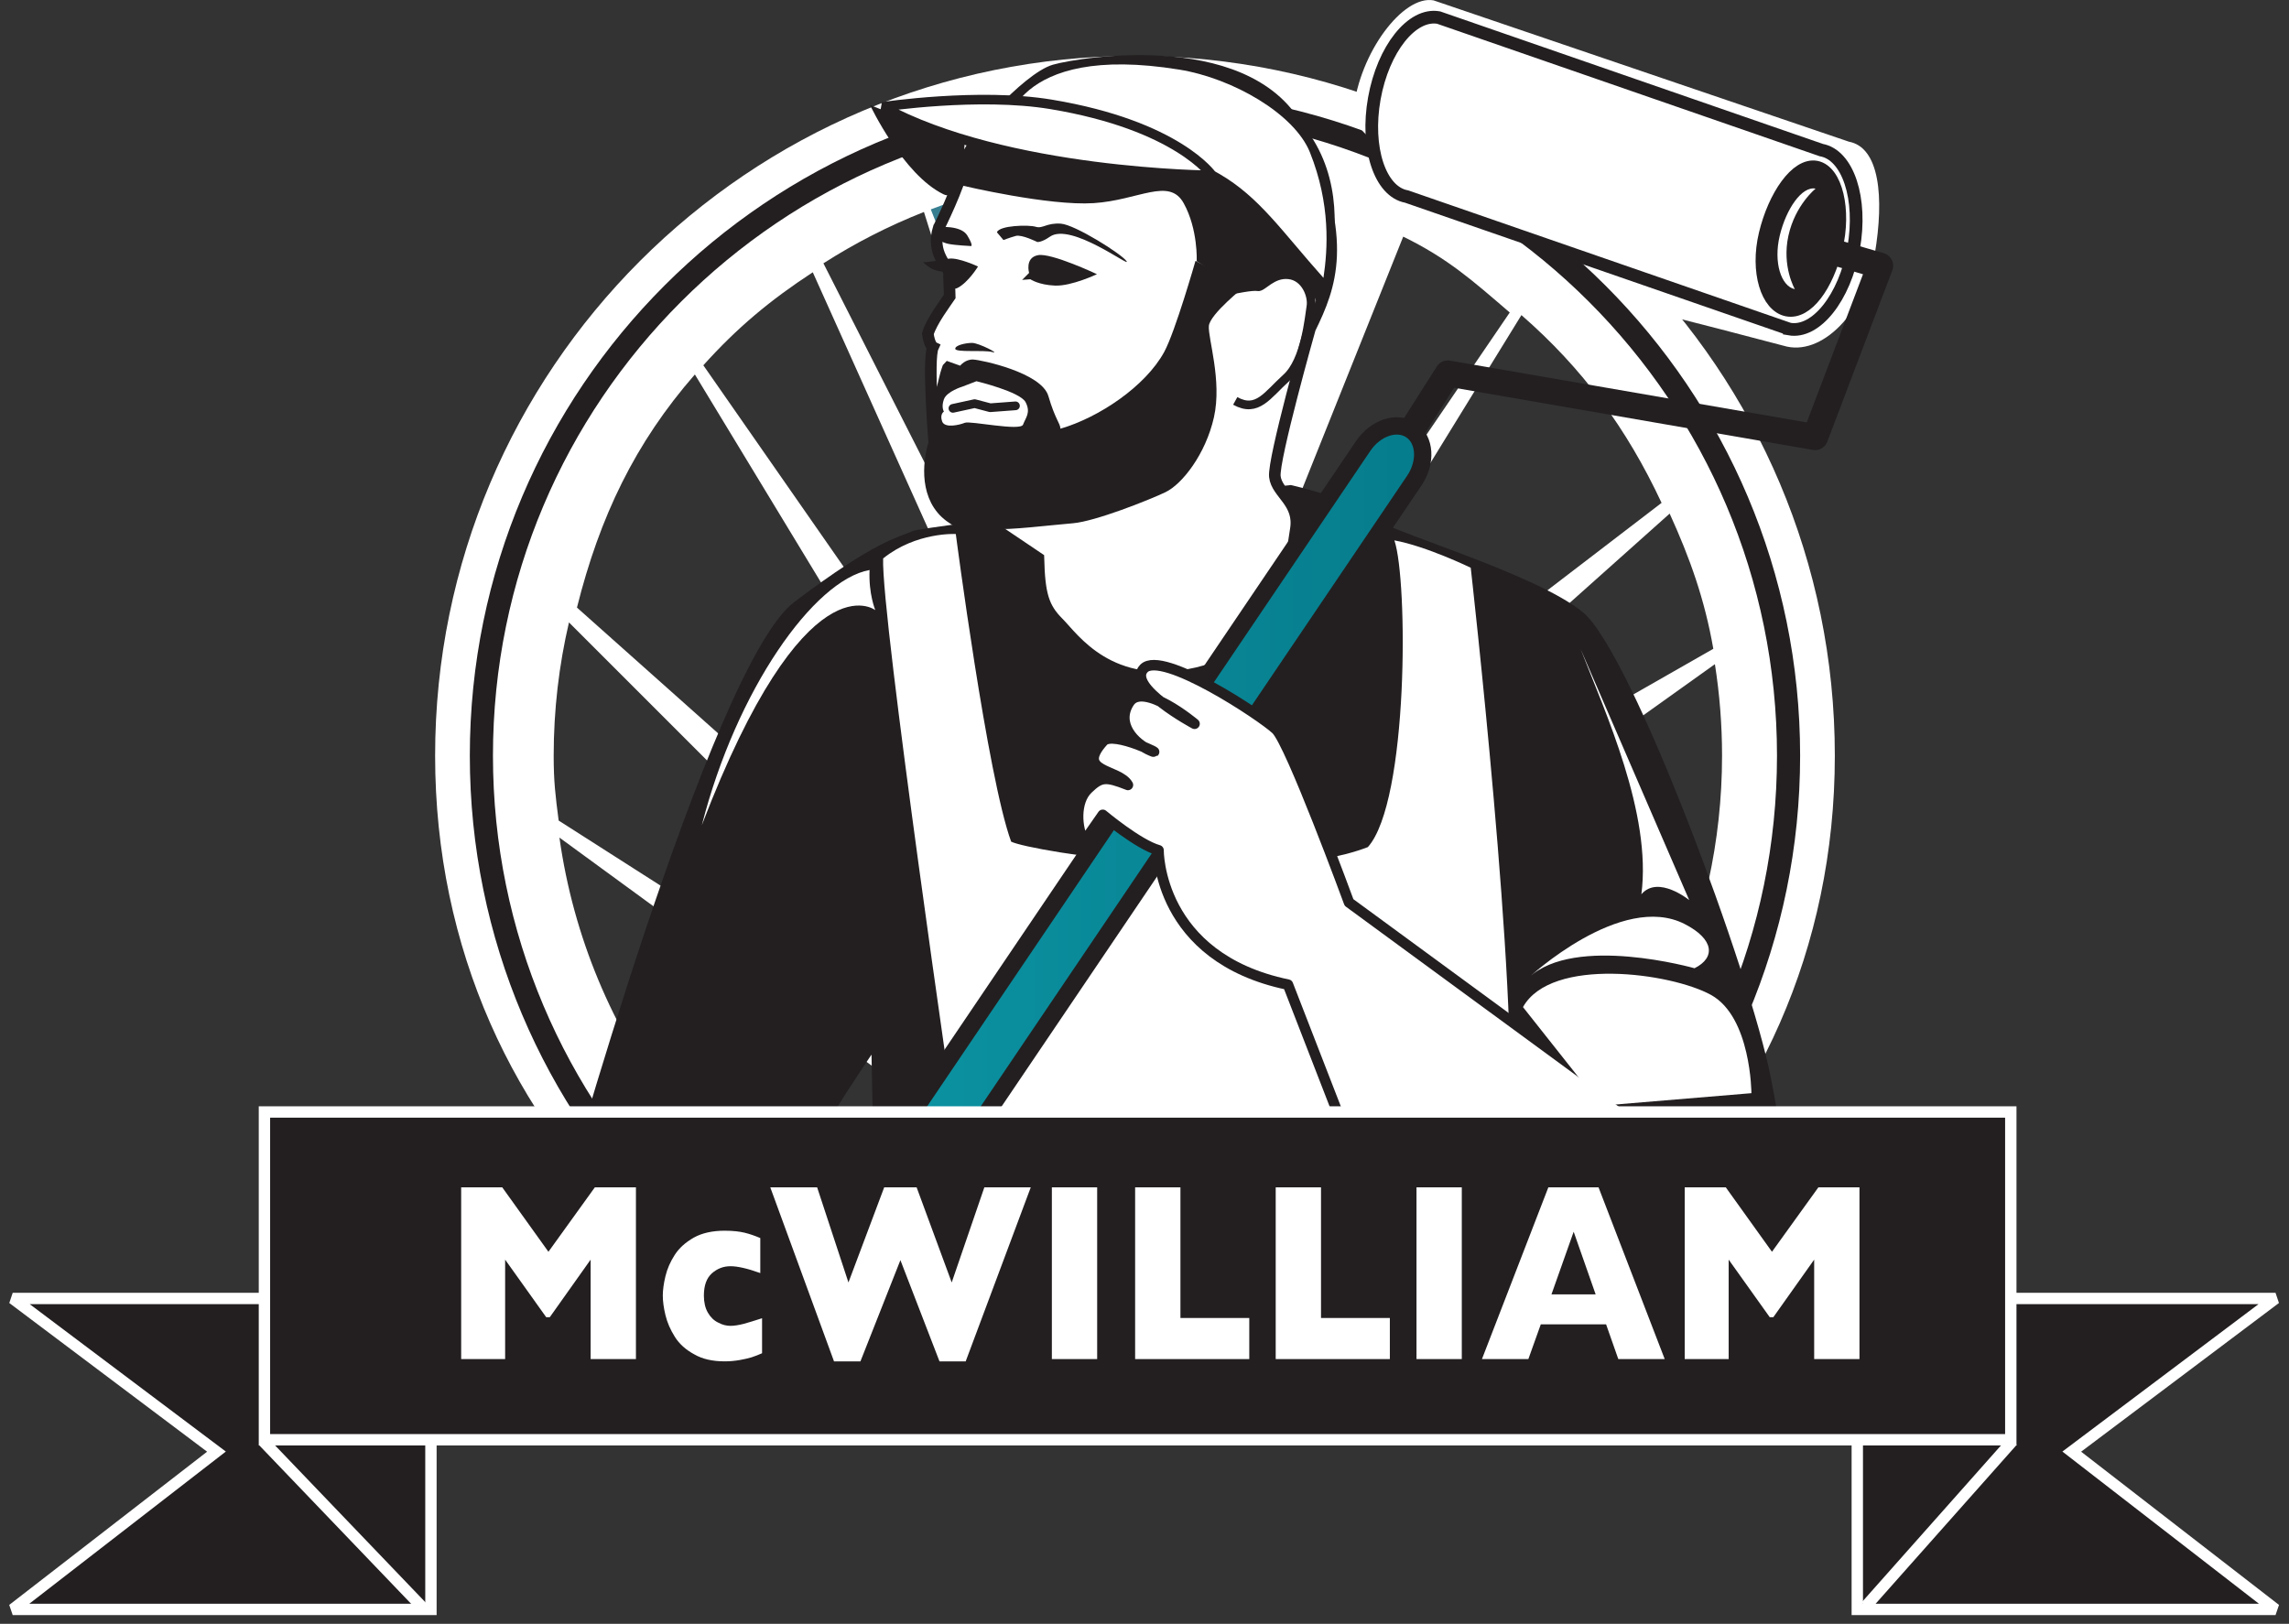
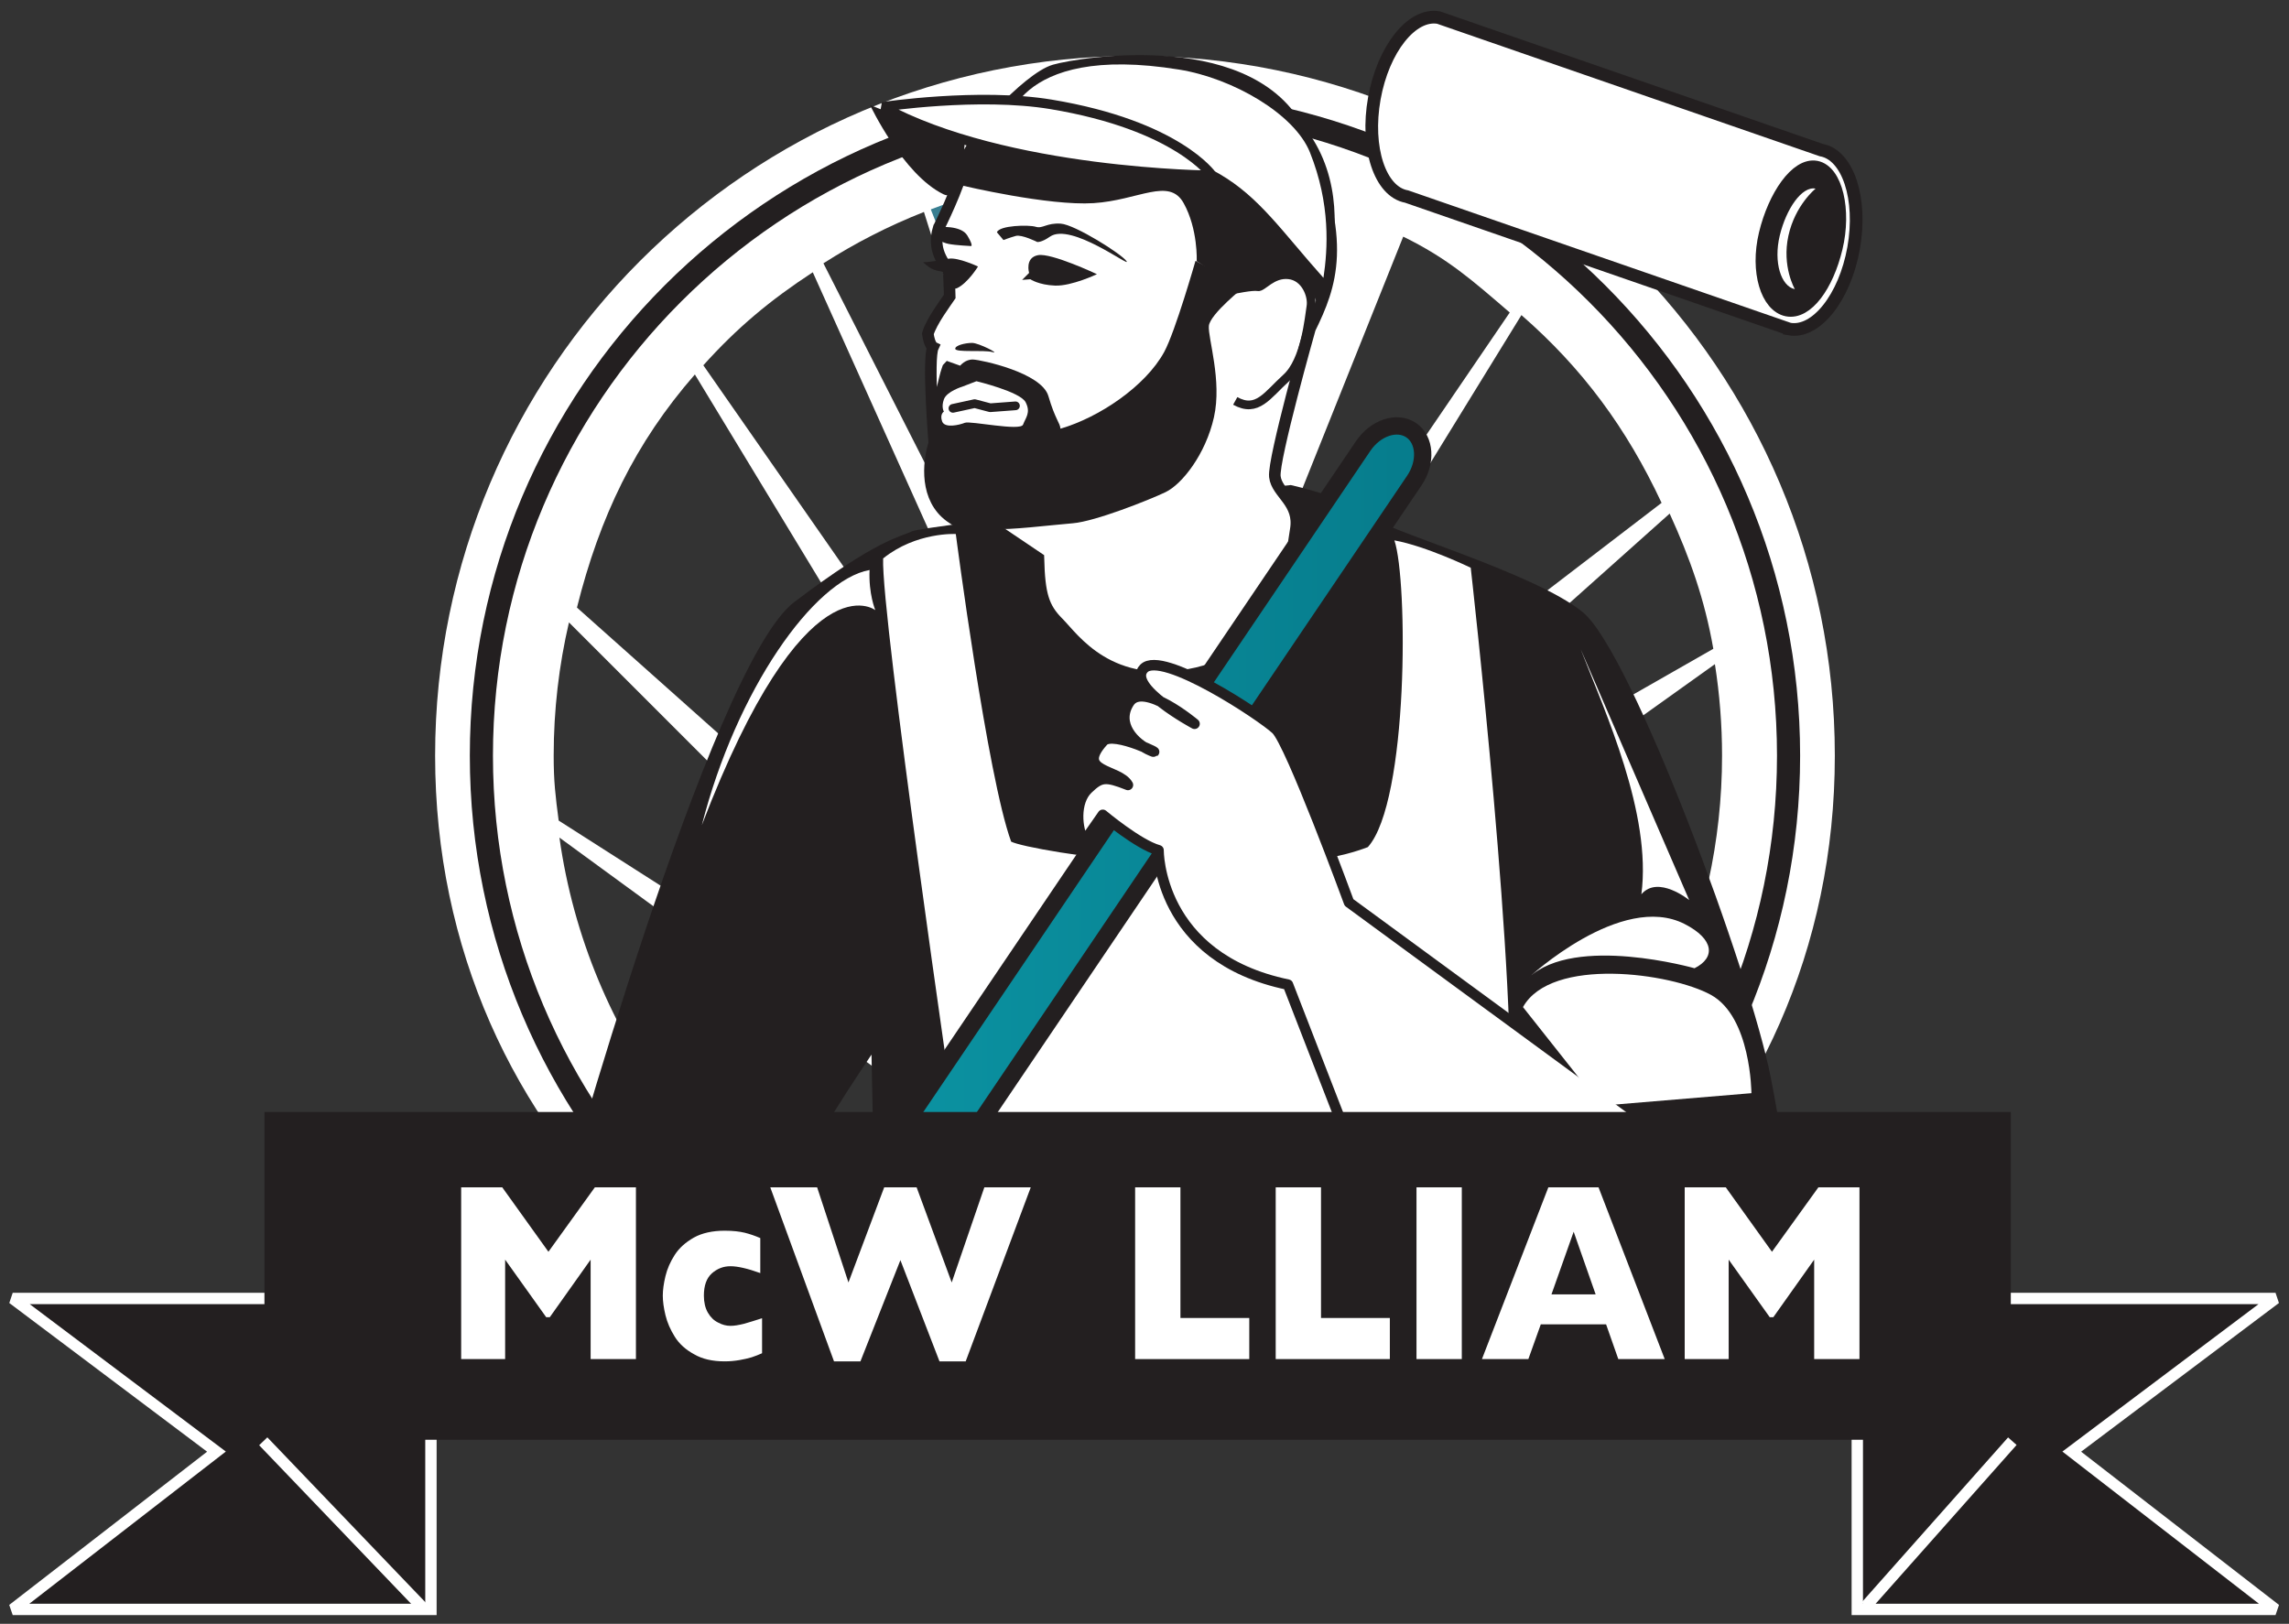
<svg xmlns="http://www.w3.org/2000/svg" width="100%" height="100%" viewBox="0 0 2668 1893" version="1.1" xml:space="preserve" style="fill-rule:evenodd;clip-rule:evenodd;stroke-miterlimit:2;">
  <rect x="0" y="0" width="2668" height="1893" fill="#333333" stroke="none" />
  <g>
    <path d="M2414.79,1692.26l237.5,183.938l-487.475,-0l-0,-362.484l487.475,-0l-237.5,178.546Z" style="fill:#231f20;fill-rule:nonzero;" />
    <path d="M2414.79,1692.26l237.5,183.938l-487.475,-0l-0,-362.484l487.475,-0l-237.5,178.546Z" style="fill:none;stroke:#fff;stroke-width:13.25px;" />
    <path d="M252.314,1692.26l-237.5,183.938l487.475,-0l0,-362.484l-487.475,-0l237.5,178.546Z" style="fill:#231f20;fill-rule:nonzero;" />
    <path d="M252.314,1692.26l-237.5,183.938l487.475,-0l0,-362.484l-487.475,-0l237.5,178.546Z" style="fill:none;stroke:#fff;stroke-width:13.25px;" />
    <path d="M2138.63,880.922c0,450.517 -364.792,778.117 -815.313,778.117c-450.517,-0 -816.159,-327.6 -816.159,-778.117c0,-450.522 365.217,-815.739 815.734,-815.739c450.521,0 815.738,365.217 815.738,815.739Zm-815.842,-768.326c421.233,-0 763.221,341.988 763.221,763.221c0,421.234 -341.988,763.222 -763.221,763.222c-421.234,-0 -763.222,-341.988 -763.222,-763.222c0,-421.233 341.988,-763.221 763.222,-763.221Z" style="fill:#fff;" />
    <path d="M2071.22,880.922c-0,413.283 -335.038,748.321 -748.326,748.321c-413.288,0 -748.326,-335.038 -748.326,-748.321c0,-413.292 335.038,-748.326 748.326,-748.326c413.288,-0 748.326,335.034 748.326,748.326Z" style="fill:none;stroke:#231f20;stroke-width:53.92px;" />
    <path d="M1397.36,1281.89l489.879,-14.992c46.65,-67.679 81.367,-144.196 101.125,-226.554l-591.004,241.546Z" style="fill:#387e91;fill-rule:nonzero;" />
    <path d="M1366.69,846.392l253.65,-579.767c-58.896,-28.25 -122.488,-48.275 -189.279,-58.591l-64.371,638.358Z" style="fill:#156272;fill-rule:nonzero;" />
    <path d="M2071.22,880.922c-0,413.283 -335.038,748.321 -748.326,748.321c-413.288,0 -748.326,-335.038 -748.326,-748.321c0,-413.292 335.038,-748.326 748.326,-748.326c413.288,-0 748.326,335.034 748.326,748.326Zm-1419.16,95.52c16.287,116.021 61.771,222.676 128.85,312.247l524.446,164.946l-653.296,-477.193Zm11.108,-250.866c-11.637,49.9 -17.812,101.9 -17.812,155.346c-0,30.216 1.991,46.487 5.808,75.662l672.597,429.584l-660.593,-660.592Zm146.759,-289.038c-69.663,79.746 -110.904,165.767 -137.438,271.746l657.401,585.871l-519.963,-857.617Zm1181.45,590.663c10.317,-47.121 15.804,-96.063 15.804,-146.279c0,-36.288 -2.871,-71.9 -8.333,-106.655l-607.622,434.017l600.151,-181.083Zm-673.759,113.612l-370.263,-823.396c-49.646,32.467 -88.054,64.488 -127.562,108.429l497.825,714.967Zm679.371,-384.462c-10.041,-57.596 -27.325,-105.963 -50.879,-157.613l-579.421,517.538l630.3,-359.925Zm-60.3,-170.109c-40.533,-86.721 -92.029,-156.758 -163.366,-218.913l-400.497,650.809l563.863,-431.896Zm-619.071,425.767l-240.7,-764.9c-41.163,16.208 -80.371,36.312 -117.163,59.858l357.863,705.042Zm55.208,-79.742l386.897,-567.946c-43.671,-37.529 -71.93,-62.858 -124.167,-88.454l-262.73,656.4Z" style="fill:#fff;fill-rule:nonzero;" />
    <path d="M1323.75,637.846l96.42,-431.367c-30.704,-4.233 -62.041,-6.475 -93.912,-6.475c-42.479,0 -84.038,3.93 -124.363,11.371l121.855,426.471Z" style="fill:#387e91;fill-rule:nonzero;" />
    <path d="M1385.09,1337.09l349.763,88.55c55.433,-41.642 104.287,-91.554 144.758,-147.896l-494.521,59.346Z" style="fill:#387e91;fill-rule:nonzero;" />
    <path d="M1192.06,213.259c-36.888,7.375 -72.688,17.741 -107.159,30.816l238.855,602.317l-131.696,-633.133Z" style="fill:#387e91;fill-rule:nonzero;" />
    <path d="M1378.95,1386.17l-79.738,134.937l-492.621,-200.25c124.9,147.392 311.342,240.98 519.667,240.98c146.292,-0 281.796,-46.15 392.771,-124.659l-340.079,-51.008Z" style="fill:#387e91;fill-rule:nonzero;" />
    <path d="M1504.52,565.455c0,-0 74.151,16.85 87.634,33.704c13.483,16.85 195.488,67.408 252.783,114.596c57.3,47.187 195.492,421.313 219.084,542.65c23.592,121.338 20.225,155.984 20.225,155.984l-316.825,-0c-0,-0 6.737,-68.355 -40.446,-88.575c-47.192,-20.225 -20.229,74.154 -20.229,74.154l-687.576,-3.375l-3.371,-165.154c0,-0 -91.004,133.875 -91.004,158.416c0,24.534 -273.009,24.534 -273.009,24.534c0,-0 176.105,-636.272 273.851,-710.422c97.741,-74.15 123.866,-75.846 137.35,-82.587c13.483,-6.738 441.533,-53.925 441.533,-53.925Z" style="fill:#231f20;fill-rule:nonzero;" />
    <path d="M1094.13,265.629c0,0 24.351,-48.7 28.78,-73.045c4.425,-24.355 75.262,-101.83 106.254,-110.684c30.992,-8.854 235.754,-42.062 288.879,78.579c53.125,120.646 33.209,172.667 8.855,222.476c-0,-0 -43.163,152.741 -40.951,172.662c2.209,19.921 29.888,29.883 24.35,61.984c-5.537,32.1 -13.283,143.883 -115.112,167.129c-101.829,23.242 -143.884,-40.954 -161.596,-58.663c-17.708,-17.708 -22.138,-33.204 -23.246,-75.262l-50.912,-34.313c-0,0 -23.242,6.642 -52.021,-14.387c-28.775,-21.03 -25.93,-61.455 -18.43,-85.455c0,0 -8,-97.987 -1.5,-111.987c0,-0 -4.091,-2.1 -6,-15.496c3.946,-14.221 21.5,-37.492 25.496,-43.496c0,0 -0.5,-18.496 -0.995,-26.996c-0.505,-8.496 -21.201,-23.1 -11.851,-53.046Z" style="fill:#fff;fill-rule:nonzero;" />
    <path d="M1094.13,265.629c0,0 24.351,-48.7 28.78,-73.045c4.425,-24.355 75.262,-101.83 106.254,-110.684c30.992,-8.854 235.754,-42.062 288.879,78.579c53.125,120.646 33.209,172.667 8.855,222.476c-0,-0 -43.163,152.741 -40.951,172.662c2.209,19.921 29.888,29.883 24.35,61.984c-5.537,32.1 -13.283,143.883 -115.112,167.129c-101.829,23.242 -143.884,-40.954 -161.596,-58.663c-17.708,-17.708 -22.138,-33.204 -23.246,-75.262l-50.912,-34.313c-0,0 -23.242,6.642 -52.021,-14.387c-28.775,-21.03 -25.93,-61.455 -18.43,-85.455c0,0 -8,-97.987 -1.5,-111.987c0,-0 -4.091,-2.1 -6,-15.496c3.946,-14.221 21.5,-37.492 25.496,-43.496c0,0 -0.5,-18.496 -0.995,-26.996c-0.505,-8.496 -21.201,-23.1 -11.851,-53.046Z" style="fill:none;stroke:#231f20;stroke-width:13.5px;" />
    <path d="M1191.35,326.292l8.13,-8.129c-0,-0 -5.171,-17.734 10.35,-20.692c15.52,-2.954 68.733,22.171 68.733,22.171c-0,-0 -29.563,14.046 -48.779,13.308c-19.217,-0.746 -28.825,-7.396 -28.825,-7.396l-9.609,0.738Z" style="fill:#231f20;fill-rule:nonzero;" />
    <path d="M1113.41,406.5c-0,4.8 33.141,1.121 43.254,3.934c10.108,2.808 -15.729,-10.675 -23.592,-10.675c-7.866,-0 -19.662,2.808 -19.662,6.741Z" style="fill:#231f20;fill-rule:nonzero;" />
    <path d="M1119.16,426.296c-0,0 5.9,-7.579 15.167,-7.158c9.266,0.421 79.629,15.167 87.633,42.55c8.004,27.387 13.654,31.304 14.075,38.046c44.787,-12.934 99.071,-49.325 120.938,-89.446c12.937,-23.75 36.462,-106.171 36.462,-106.171l57.3,29.912c0,0 -40.446,32.021 -41.712,45.926c-1.267,13.904 15.587,63.616 5.9,106.591c-9.692,42.975 -37.075,77.942 -56.459,87.209c-19.379,9.27 -82.158,34.129 -107.858,36.233c-25.696,2.108 -76.188,8.375 -91.179,6.504c-14.988,-1.866 -30.58,0.238 -41.955,-5.237c-11.375,-5.475 -24.433,-16.434 -29.491,-29.071c-5.055,-12.642 -7.034,-26.271 -3.371,-44.692c3.658,-18.425 4.25,-21.825 3.708,-29.483c-0.546,-7.659 -0.904,-12.071 -1.462,-21.942c-0.559,-9.875 0.283,-23.117 2.812,-29.012c2.525,-5.9 4.213,-13.484 5.475,-18.959c1.267,-5.479 3.813,-12.462 3.813,-12.462l4.587,-4.917l15.617,5.579Z" style="fill:#231f20;fill-rule:nonzero;" />
    <path d="M1437.16,337.779c0,0 23.05,-4.887 28.642,-3.491c5.587,1.396 16.762,-16.071 36.329,-13.971c19.558,2.096 27.946,24.45 25.846,37.025c-2.096,12.575 -6.288,62.875 -28.642,83.133c-22.354,20.259 -33.929,41.071 -59.583,26.9" style="fill:none;stroke:#231f20;stroke-width:10.13px;" />
    <path d="M1162,270.834c2.529,-8.146 37.075,-8.988 45.221,-6.459c8.146,2.525 12.642,-4.775 29.213,-3.65c16.57,1.121 71.341,35.671 76.675,43.813c5.337,8.146 -64.938,-45.646 -89.317,-28.646c-10.246,7.146 -14.888,6.179 -14.888,6.179c0,0 -17.975,-8.992 -24.995,-7.021c-7.021,1.963 -14.325,4.771 -14.325,4.771l-7.584,-8.987Z" style="fill:#231f20;fill-rule:nonzero;" />
    <path d="M1088.97,270.271c0,0 -2.383,-4.837 1.683,-5.337c4.067,-0.5 29.492,-2.53 36.796,9.55c7.3,12.079 4.492,12.358 4.492,12.358c0,-0 -18.529,-0.871 -26.4,-2.525c-16.008,-3.371 -16.571,-14.046 -16.571,-14.046Z" style="fill:#231f20;fill-rule:nonzero;" />
    <path d="M1121.69,450.734l16.429,-6.321c0,-0 50.979,12.221 57.3,24.437c6.317,12.217 0,18.117 -2.95,26.121c-2.95,8.004 -61.512,-4.633 -67.829,-2.108c-6.325,2.529 -23.596,6.746 -26.546,-1.683c-2.95,-8.425 2.108,-11.375 2.108,-11.375c0,-0 -3.37,-5.055 0,-14.325c3.367,-9.267 21.488,-14.746 21.488,-14.746Z" style="fill:#fff;fill-rule:nonzero;" />
    <path d="M1110.71,476.05l25.308,-5.512l18.129,4.779l29.446,-2.208" style="fill:none;stroke:#231f20;stroke-width:10.13px;stroke-linecap:round;stroke-linejoin:round;" />
    <path d="M1029.37,650.984c38.671,-31.058 84.692,-28.446 84.692,-28.446c-0,0 36.875,283.209 64.508,358.625c22.938,11.434 291.659,54.1 415.78,6.363c47.587,-53.304 46.779,-311.375 30.916,-357.55c36.838,6.625 88.984,31.87 88.984,31.87c-0,0 56.779,501.176 44.046,650.747l-644.884,-2.246c-0,-0 -86.75,-593.451 -84.042,-659.363Z" style="fill:#fff;fill-rule:nonzero;" />
    <path d="M1139.94,310.692c-0,-0 -22.938,-10.792 -33.888,-9.15c-10.946,1.642 -22.492,4.371 -30.154,4.096c10.112,9.441 13.967,9.766 27.304,11.796c0,-0 3.4,12.025 6.134,13.666c2.737,1.642 1.204,7.338 6.57,4.654c12.592,-6.295 24.034,-25.062 24.034,-25.062Z" style="fill:#231f20;fill-rule:nonzero;" />
-     <path d="M1926.76,364.367c-0.858,-1.717 151.917,38.625 151.917,38.625c44.629,13.729 95.013,-39.221 106.429,-106.429c11.413,-67.221 5.434,-124.729 -30.037,-131.384l-484.08,-164.725c-35.462,-6.654 -86.525,60.934 -93.554,128.742c-6.338,61.1 318.425,164.792 349.325,235.171Z" style="fill:#fff;fill-rule:nonzero;" />
    <path d="M2085.55,383.6c31.108,5.555 64.675,-36.646 74.967,-94.254c10.291,-57.621 -6.588,-108.825 -37.701,-114.387l-445.958,-154.459c-31.109,-5.558 -64.675,36.646 -74.971,94.254c-10.296,57.617 6.592,108.825 37.7,114.388l445.963,154.458Z" style="fill:#fff;fill-rule:nonzero;" />
    <path d="M2085.55,383.6c31.108,5.555 64.675,-36.646 74.967,-94.254c10.291,-57.621 -6.588,-108.825 -37.701,-114.387l-445.958,-154.459c-31.109,-5.558 -64.675,36.646 -74.971,94.254c-10.296,57.617 6.592,108.825 37.7,114.388l445.963,154.458Z" style="fill:none;stroke:#231f20;stroke-width:14.79px;" />
    <path d="M2058.15,272.792c-10.558,44.037 2.317,83.475 24.808,87.95c22.505,4.479 46.08,-27.708 56.642,-71.742c10.563,-44.041 -0.046,-88.954 -22.542,-93.433c-22.495,-4.475 -48.337,33.179 -58.908,77.225Z" style="fill:#231f20;fill-rule:nonzero;" />
    <path d="M2058.15,272.792c-10.558,44.037 2.317,83.475 24.808,87.95c22.505,4.479 46.08,-27.708 56.642,-71.742c10.563,-44.041 -0.046,-88.954 -22.542,-93.433c-22.495,-4.475 -48.337,33.179 -58.908,77.225Z" style="fill:none;stroke:#231f20;stroke-width:16.25px;" />
    <path d="M2084.54,274.742c7.905,-35.921 31.684,-54.85 31.684,-54.85c-15.963,-3.175 -34.3,23.542 -41.8,54.796c-7.492,31.246 1.646,59.225 17.6,62.4c-0,-0 -15.384,-26.425 -7.484,-62.346Z" style="fill:#fff;fill-rule:nonzero;" />
-     <path d="M2112.02,286.5l79.45,23.267l-75.805,199.771l-428.121,-74.183l-49.996,78.7" style="fill:none;stroke:#231f20;stroke-width:30.33px;stroke-linecap:round;stroke-linejoin:round;" />
    <path d="M982.327,1417.17c-14.425,21.35 -12.783,47.679 3.667,58.788c16.471,11.129 41.508,2.862 55.937,-18.492l606.538,-897.201c14.43,-21.342 12.771,-47.662 -3.691,-58.792c-16.45,-11.133 -41.479,-2.841 -55.917,18.505l-606.534,897.192Z" style="fill:url(#_Linear1);" />
    <path d="M982.327,1417.17c-14.425,21.35 -12.783,47.679 3.667,58.788c16.471,11.129 41.508,2.862 55.937,-18.492l606.538,-897.201c14.43,-21.342 12.771,-47.662 -3.691,-58.792c-16.45,-11.133 -41.479,-2.841 -55.917,18.505l-606.534,897.192Z" style="fill:none;stroke:#231f20;stroke-width:20.21px;" />
    <path d="M1912.5,1301.39l-340.121,-249.317c-0,-0 -68.296,-186.046 -85.071,-201.8c-16.775,-15.754 -132.879,-92.68 -154.004,-71.021c-21.125,21.658 59.029,64.508 59.029,64.508c-0,0 -59.563,-50.096 -76.079,-25.012c-16.517,25.079 6.045,48.391 25.325,56.446c19.275,8.058 -43.821,-24.217 -55.676,-11.109c-33.437,36.967 18.188,31.988 28.788,51.013c-26.15,-10.317 -31.746,-9.692 -46.675,4.612c-15.688,15.034 -13.192,46.692 -4.4,61.342l21.742,-31.175c-0,-0 41.387,34.742 65.004,41.321c-0,-0 -1.317,125.062 150.837,156.658l65.28,168.217" style="fill:#fff;fill-rule:nonzero;" />
    <path d="M1912.5,1301.39l-340.121,-249.317c-0,-0 -68.296,-186.046 -85.071,-201.8c-16.775,-15.754 -132.879,-92.68 -154.004,-71.021c-21.125,21.658 59.029,64.508 59.029,64.508c-0,0 -59.563,-50.096 -76.079,-25.012c-16.517,25.079 6.045,48.391 25.325,56.446c19.275,8.058 -43.821,-24.217 -55.676,-11.109c-33.437,36.967 18.188,31.988 28.788,51.013c-26.15,-10.317 -31.746,-9.692 -46.675,4.612c-15.688,15.034 -13.192,46.692 -4.4,61.342l21.742,-31.175c-0,-0 41.387,34.742 65.004,41.321c-0,-0 -1.317,125.062 150.837,156.658l65.28,168.217" style="fill:none;stroke:#231f20;stroke-width:12.21px;stroke-linecap:round;stroke-linejoin:round;" />
    <rect x="308.231" y="1296.32" width="2035.5" height="382.109" style="fill:#231f20;" />
-     <rect x="308.231" y="1296.32" width="2035.5" height="382.109" style="fill:none;stroke:#fff;stroke-width:13.25px;" />
    <path d="M1122.42,216.509c0,-0 99.833,23.691 152.292,20.308c52.458,-3.383 88,-30.463 104.921,-0.004c16.921,30.458 15.229,67.687 15.229,67.687l43.992,28.767l27.079,-0l16.921,-10.15l22,-6.771l16.925,10.154l8.458,15.229l5.858,14.321c0,0 83.905,-189.542 -95.55,-266.45c-94.762,-40.617 -150.742,-16.8 -196.292,-10.158c-81.225,11.846 -125.225,135.375 -125.225,135.375" style="fill:#231f20;fill-rule:nonzero;" />
    <path d="M1374.53,81.15c62.608,10.154 134.396,51.758 152.292,96.454c24.183,60.367 20.816,112.609 15.762,146.317c-97.746,-109.542 -102.058,-156.471 -371.121,-171.7c-0,-0 7.896,-102.725 203.067,-71.071Z" style="fill:#fff;fill-rule:nonzero;" />
    <path d="M1412.63,204.409c-0,-0 -240.305,-1.471 -383.859,-79.863c-0,-0 112.15,-16.863 196.263,-2.888c147.671,24.542 187.596,82.751 187.596,82.751Z" style="fill:#fff;fill-rule:nonzero;" />
    <path d="M1412.63,204.409c-0,-0 -240.305,-1.471 -383.859,-79.863c-0,-0 112.15,-16.863 196.263,-2.888c147.671,24.542 187.596,82.751 187.596,82.751Z" style="fill:none;stroke:#231f20;stroke-width:11.17px;" />
    <path d="M1014.1,122.425c0,0 38.283,81.159 85.75,104.125c22.1,10.696 24.5,-59.717 24.5,-59.717l-110.25,-44.408Z" style="fill:#231f20;fill-rule:nonzero;" />
    <path d="M1775.15,1174.03c32.929,-58.942 172.254,-39.967 219.079,-14.229c46.825,25.737 47.183,114.596 47.183,114.596l-175.262,14.604" style="fill:#fff;fill-rule:nonzero;" />
    <path d="M741.223,1384.16l-47.888,-0l-54.096,75.116l-53.837,-75.116l-47.883,-0l-0,200.212l51.25,0l-0,-115.925l47.883,67.129l4.142,0l47.625,-67.129l-0,115.925l52.804,0l-0,-200.212Z" style="fill:#fff;fill-rule:nonzero;" />
    <path d="M888.24,1536.76c-8.542,2.662 -15.53,5.029 -21.225,6.508c-5.955,1.479 -11.13,2.367 -15.53,2.367c-4.916,-0 -9.579,-1.184 -14.495,-3.846c-4.917,-2.367 -8.8,-6.213 -11.905,-11.533c-3.108,-5.325 -4.662,-12.125 -4.662,-19.817c-0,-11.829 3.108,-20.404 9.321,-26.025c6.471,-5.617 13.458,-8.279 21.741,-8.279c8.284,-0 19.93,2.662 34.684,7.983l-0,-40.808c-6.213,-2.663 -12.167,-4.734 -18.117,-6.213c-6.212,-1.479 -13.721,-2.366 -23.296,-2.366c-14.237,-0 -26.404,2.662 -35.979,7.987c-9.837,5.617 -17.083,12.125 -22.258,20.108c-5.179,7.984 -8.804,16.267 -10.871,24.842c-2.071,8.575 -3.108,16.267 -3.108,22.771c-0,6.508 1.037,14.196 3.108,22.771c2.067,8.579 5.692,16.858 10.871,25.141c5.175,8.28 12.679,15.08 22.516,20.405c9.58,5.616 21.484,8.279 35.721,8.279c6.213,-0 11.904,-0.592 17.084,-1.479c5.433,-0.888 10.091,-2.067 14.233,-3.25c4.4,-1.48 8.283,-2.959 12.167,-4.734l-0,-40.812Z" style="fill:#fff;fill-rule:nonzero;" />
    <path d="M1147.33,1384.16l-38.046,110.9l-40.896,-110.9l-37.792,-0l-41.671,110.9l-36.496,-110.9l-54.616,-0l74.287,202.875l30.8,-0l46.592,-117.996l45.554,117.996l30.542,-0l75.842,-202.875l-54.1,-0Z" style="fill:#fff;fill-rule:nonzero;" />
-     <rect x="1226.02" y="1384.16" width="52.804" height="200.213" style="fill:#fff;" />
    <path d="M1456.12,1536.47l-80.237,-0l-0,-152.304l-52.804,-0l-0,200.212l133.041,0l0,-47.908Z" style="fill:#fff;fill-rule:nonzero;" />
    <path d="M1619.97,1536.47l-80.237,-0l-0,-152.304l-52.805,-0l0,200.212l133.042,0l0,-47.908Z" style="fill:#fff;fill-rule:nonzero;" />
    <rect x="1651.03" y="1384.16" width="52.8" height="200.213" style="fill:#fff;" />
    <path d="M1863.21,1384.16l-58.496,-0l-77.392,200.212l54.096,0l14.496,-40.512l76.096,-0l14.238,40.512l54.096,0l-77.134,-200.212Zm-54.871,124.8l25.884,-73.046l25.625,73.046l-51.509,-0Z" style="fill:#fff;fill-rule:nonzero;" />
    <path d="M2167.35,1384.16l-47.888,-0l-54.096,75.116l-53.837,-75.116l-47.883,-0l-0,200.212l51.25,0l-0,-115.925l47.883,67.129l4.142,0l47.625,-67.129l-0,115.925l52.804,0l-0,-200.212Z" style="fill:#fff;fill-rule:nonzero;" />
    <path d="M1975.09,1128.75c-0,-0 -139.338,-39.579 -193.205,10.833c0,0 107.854,-100.275 181.759,-62.346c34.291,17.596 36.25,39.113 11.446,51.513Z" style="fill:#fff;fill-rule:nonzero;" />
    <path d="M1013.54,664.496c-65.158,11.696 -155.375,140.338 -195.475,297.388c120.367,-314.596 202.158,-250.608 202.158,-250.608c0,-0 -7.946,-18.984 -6.683,-46.78Z" style="fill:#fff;fill-rule:nonzero;" />
    <path d="M1842.43,756.926l126.467,292.379c-0,0 -36.175,-29.562 -55.754,-6.804c12.241,-93.834 -42.159,-212.142 -70.713,-285.575Z" style="fill:#fff;fill-rule:nonzero;" />
    <path d="M306.831,1680.21l188.913,197.137" style="fill:none;stroke:#fff;stroke-width:13.25px;" />
    <path d="M2345.53,1680.1l-170.816,192.442" style="fill:none;stroke:#fff;stroke-width:13.25px;" />
  </g>
  <defs>
    <linearGradient id="_Linear1" x1="0" y1="0" x2="1" y2="0" gradientUnits="userSpaceOnUse" gradientTransform="matrix(685.796,0,0,685.796,972.498,988.722)">
      <stop offset="0" style="stop-color:#0c95a4;stop-opacity:1" />
      <stop offset="1" style="stop-color:#067c8c;stop-opacity:1" />
    </linearGradient>
  </defs>
</svg>